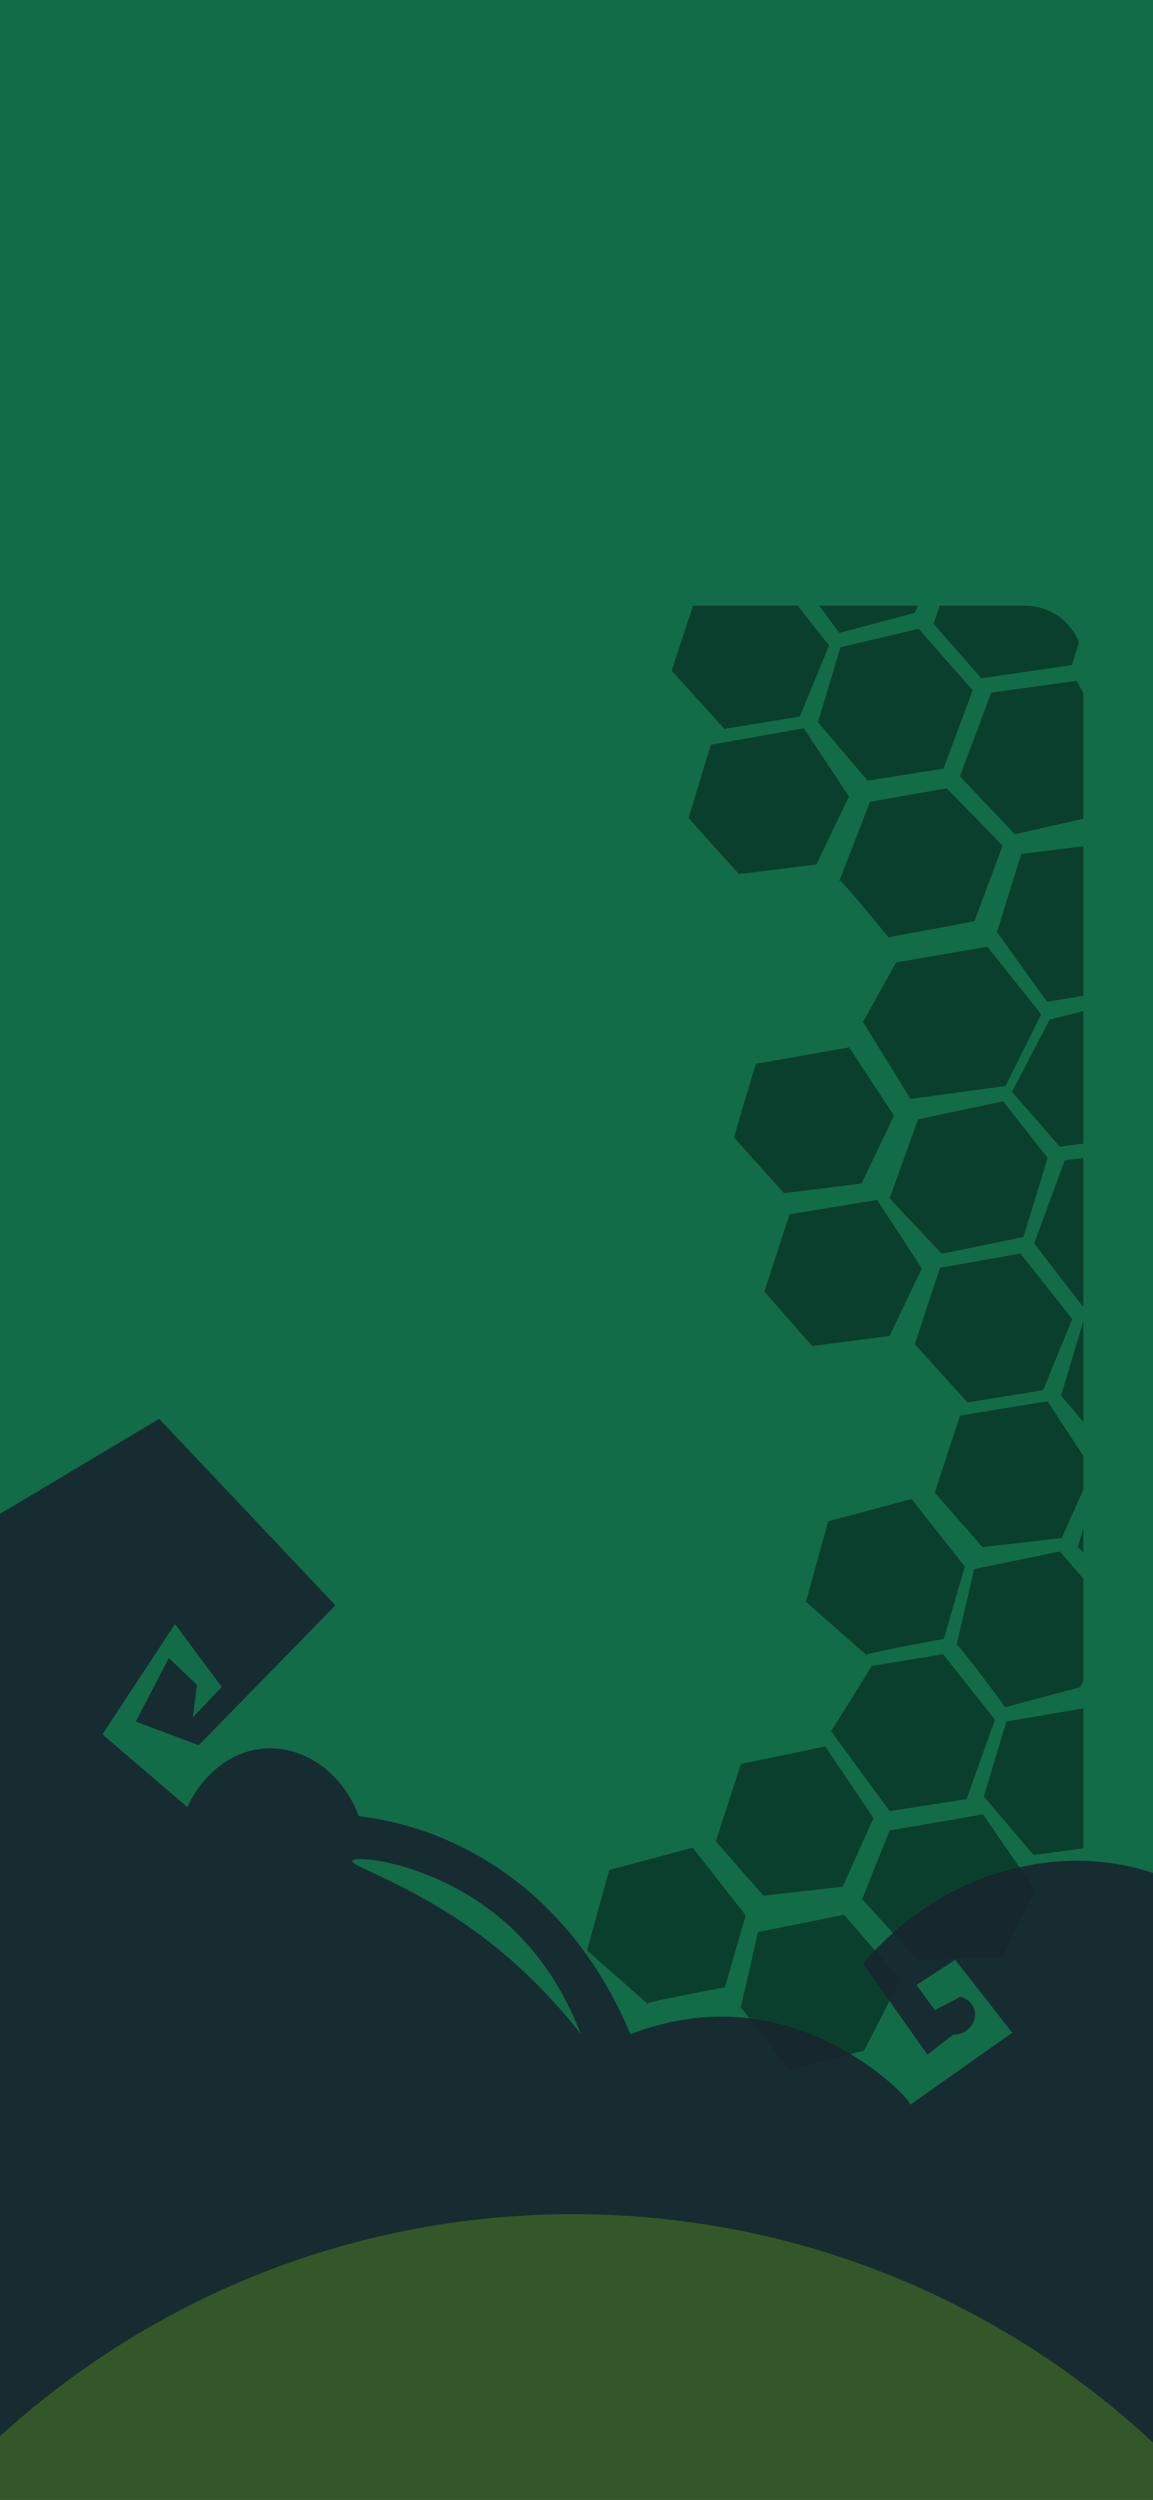
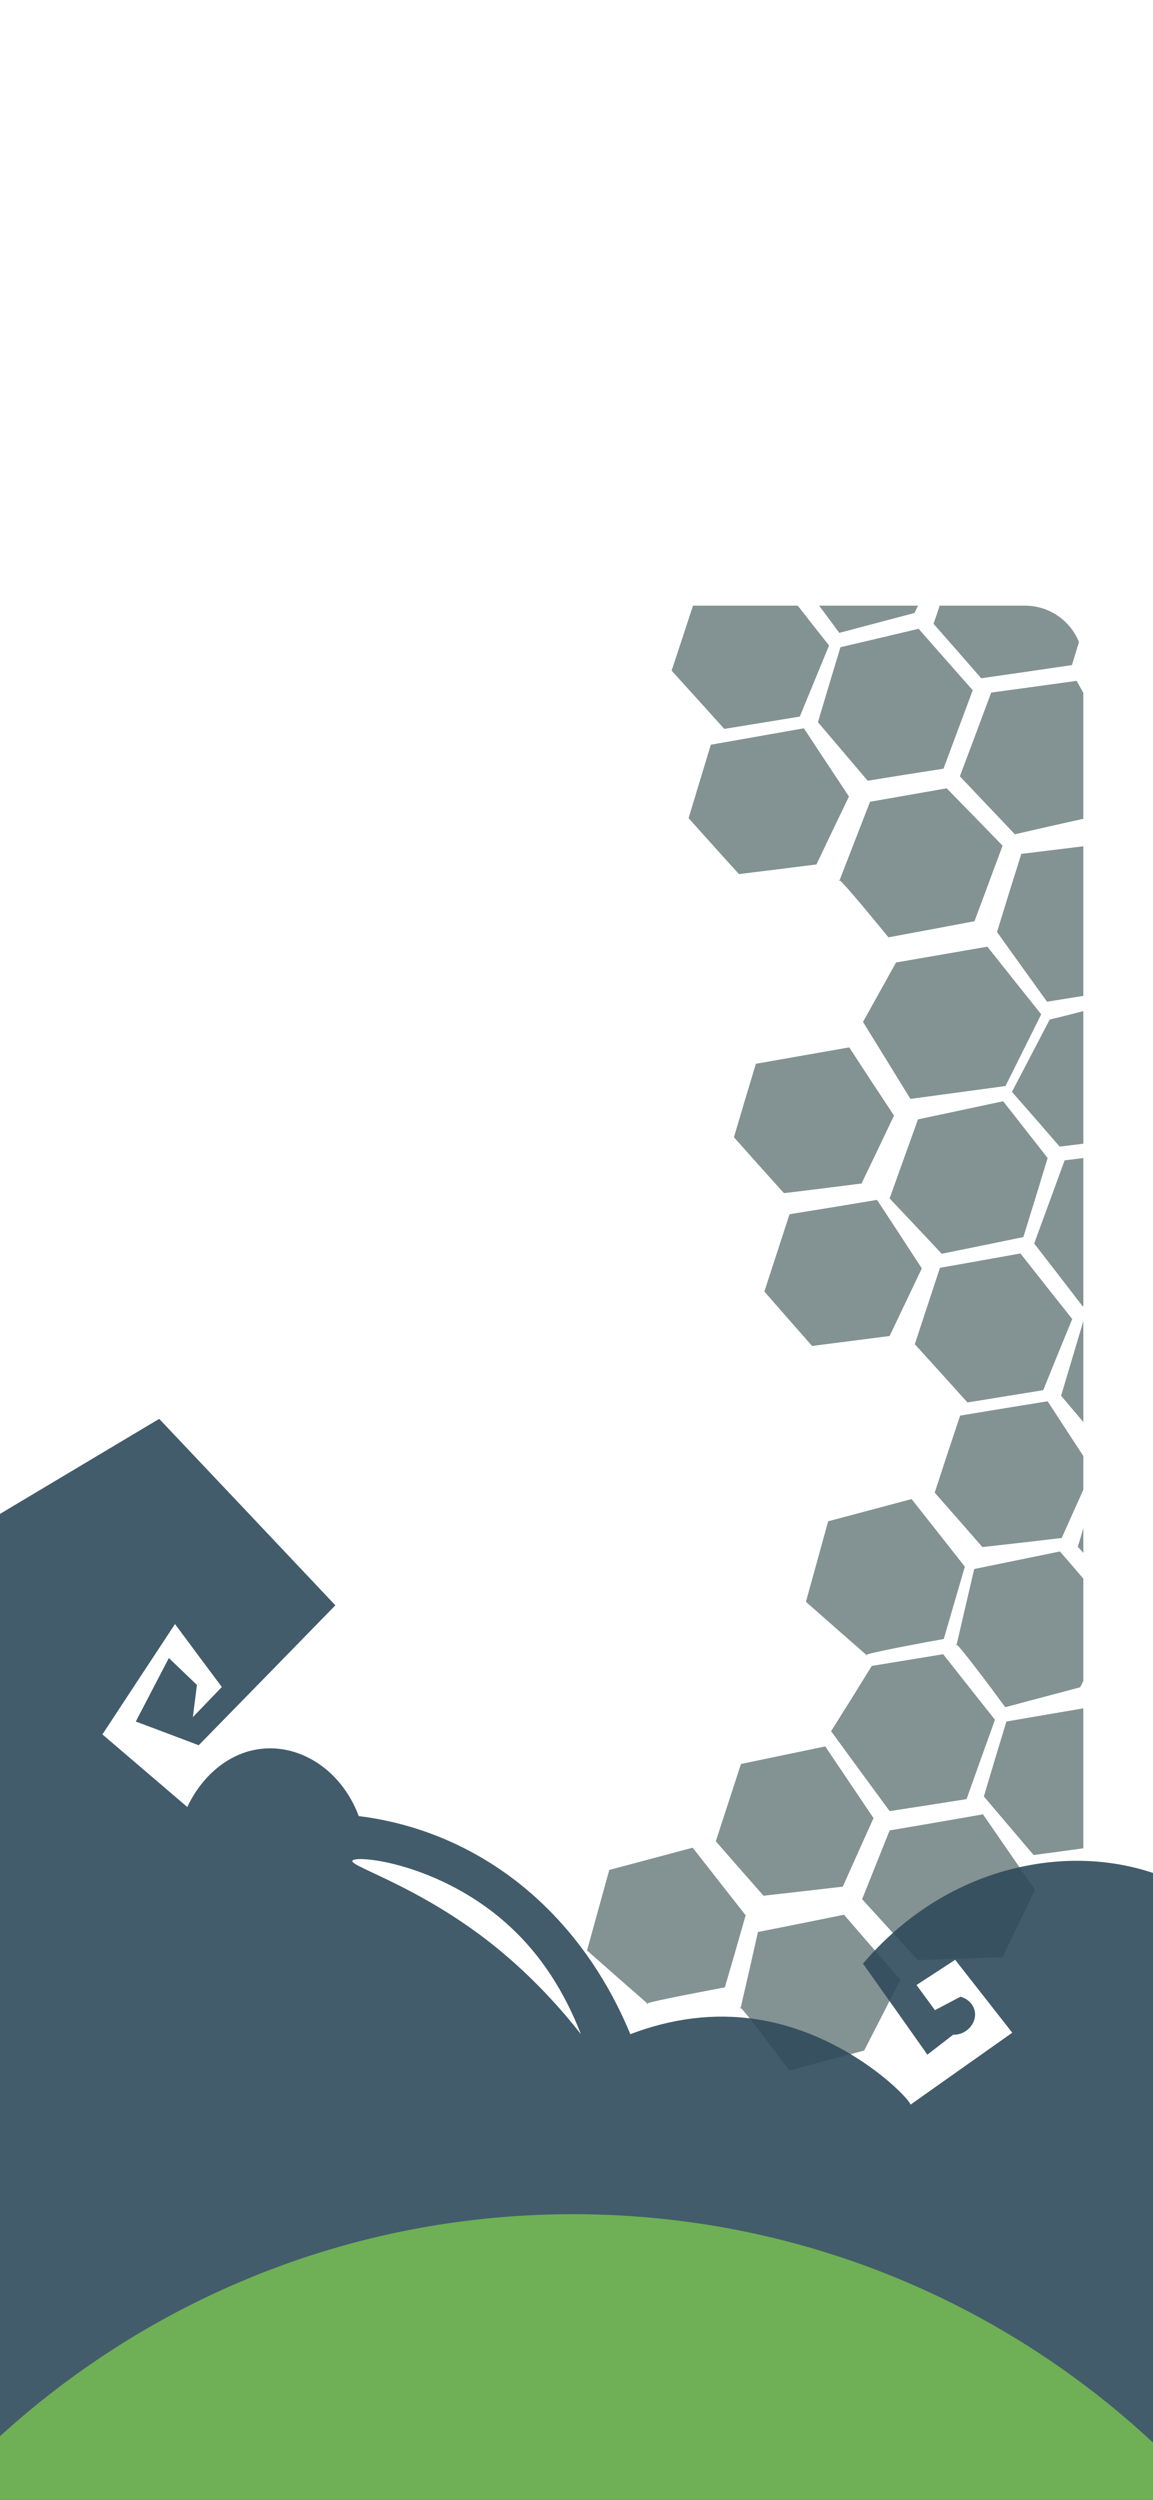
<svg xmlns="http://www.w3.org/2000/svg" width="394" height="854" viewBox="0 0 394 854" fill="none">
  <g clip-path="url(#clip0_328_18)">
-     <path d="M7.2 -17.8C2.5 -16.9 -1.8 -14.8 -5.3 -11.6C-8.3 -8.9 -10.6 -5.5 -12 -1.8C-12.1 144.6 -13.1 820.2 -10.8 844.7C-10.7 845.9 -9.7 853.9 -4.9 858.3C-2.4 860.5 0.7 861.9 4.5 862.5C131.5 862.567 258.533 862.667 385.6 862.8C389.7 862.2 393.6 860.4 396.6 857.6C400 854.4 402.1 850.1 402.6 845.5C402.667 564.5 402.767 283.5 402.9 2.5C403.3 -3.1 401.3 -8.6 397.4 -12.7C393.6 -16.6 388.3 -18.8 382.8 -18.9C257.6 -18.567 132.4 -18.2 7.2 -17.8Z" fill="#25D98F" />
    <path opacity="0.5" fill-rule="evenodd" clip-rule="evenodd" d="M307.7 676.3C303.567 684.367 299.433 692.433 295.3 700.5C286.767 702.767 278.233 705.033 269.7 707.3C265.9 702.2 254.7 687.2 253.1 685.9C255.1 677.3 257.067 668.667 259 660C268.8 658.067 278.6 656.1 288.4 654.1C294.8 661.5 301.233 668.9 307.7 676.3ZM253.1 685.9C253.033 686.033 253 686.167 253 686.3C252.9 686.1 252.8 685.9 252.9 685.8C252.9 685.8 252.967 685.833 253.1 685.9ZM236.7 631.2C242.7 638.867 248.733 646.567 254.8 654.3C252.467 662.5 250.1 670.7 247.7 678.9C241.5 680.1 223.2 683.5 221.2 684.4C214.333 678.4 207.467 672.367 200.6 666.3C203.133 657.1 205.667 647.933 208.2 638.8C217.667 636.267 227.167 633.733 236.7 631.2ZM221.2 684.4C221.267 684.467 221.367 684.567 221.5 684.7C221.3 684.7 221 684.6 221 684.6C221 684.533 221.067 684.467 221.2 684.4ZM335.9 619.8C341.833 628.4 347.767 637 353.7 645.6C349.967 653.267 346.267 660.933 342.6 668.6C332.933 668.933 323.267 669.267 313.6 669.6C307.267 662.667 300.933 655.733 294.6 648.8C297.733 641 300.867 633.167 304 625.3C314.667 623.5 325.3 621.667 335.9 619.8ZM282 596.6C287.467 604.733 292.967 612.9 298.5 621.1C294.967 628.9 291.467 636.7 288 644.5C278.933 645.567 269.9 646.6 260.9 647.6C255.433 641.4 250 635.2 244.6 629C247.467 620.2 250.333 611.4 253.2 602.6C262.8 600.6 272.4 598.6 282 596.6ZM353.2 633.7C347.533 627.033 341.867 620.367 336.2 613.7C338.733 605.167 341.3 596.633 343.9 588.1C352.7 586.567 361.467 585.067 370.2 583.6V631.4C364.533 632.2 358.867 632.967 353.2 633.7ZM297.9 569.1C306.033 567.767 314.167 566.433 322.3 565.1C328.167 572.567 334.067 580.033 340 587.5C336.733 596.5 333.5 605.533 330.3 614.6C321.5 616 312.733 617.367 304 618.7C297.333 609.633 290.667 600.533 284 591.4C288.667 584 293.3 576.567 297.9 569.1ZM369.1 576.4C360.567 578.667 352.033 580.933 343.5 583.2C339.8 578.1 328.6 563.1 326.9 561.8C328.9 553.2 330.9 544.6 332.9 536C342.633 534 352.4 532 362.2 530C364.867 533.067 367.533 536.167 370.2 539.3V574.2C369.867 574.933 369.5 575.667 369.1 576.4ZM326.9 561.8C326.9 561.933 326.867 562.067 326.8 562.2C326.8 562 326.7 561.8 326.7 561.7C326.767 561.7 326.833 561.733 326.9 561.8ZM311.5 512.1C317.567 519.767 323.633 527.467 329.7 535.2C327.3 543.4 324.9 551.633 322.5 559.9C316.3 561 298 564.4 296 565.3C289.133 559.3 282.267 553.267 275.4 547.2C277.933 538 280.467 528.833 283 519.7C292.533 517.167 302.033 514.633 311.5 512.1ZM296 565.3C296.133 565.433 296.233 565.533 296.3 565.6C296.1 565.6 295.9 565.5 295.9 565.5C295.9 565.433 295.933 565.367 296 565.3ZM368.3 528.4C368.967 526.267 369.6 524.133 370.2 522V530.5C369.6 529.767 368.967 529.067 368.3 528.4ZM358 478.7C362.067 484.967 366.133 491.2 370.2 497.4V508.9C367.733 514.367 365.267 519.867 362.8 525.4C353.8 526.467 344.767 527.5 335.7 528.5C330.3 522.3 324.867 516.1 319.4 509.9C322.267 501.1 325.167 492.333 328.1 483.6C338.033 481.933 348 480.3 358 478.7ZM362.6 476.8C365.133 468.333 367.667 459.833 370.2 451.3V485.8C367.667 482.8 365.133 479.8 362.6 476.8ZM321.2 433.1C330.333 431.5 339.5 429.867 348.7 428.2C354.567 435.667 360.467 443.133 366.4 450.6C363.067 458.667 359.767 466.767 356.5 474.9C347.833 476.3 339.2 477.7 330.6 479.1C324.6 472.433 318.6 465.8 312.6 459.2C315.467 450.467 318.333 441.767 321.2 433.1ZM370 446.3C364.467 439.1 358.933 431.933 353.4 424.8C356.867 415.333 360.333 405.867 363.8 396.4C365.933 396.133 368.067 395.867 370.2 395.6V446.2C370.133 446.2 370.067 446.233 370 446.3ZM342.8 376.2C347.867 382.667 352.933 389.133 358 395.6C355.267 404.6 352.5 413.6 349.7 422.6C340.367 424.533 331.067 426.433 321.8 428.3C315.867 421.967 309.933 415.667 304 409.4C307.2 400.4 310.433 391.4 313.7 382.4C323.367 380.333 333.067 378.267 342.8 376.2ZM299.7 409.9C304.833 417.7 309.933 425.5 315 433.3C311.333 441.033 307.667 448.733 304 456.4C295.133 457.533 286.3 458.667 277.5 459.8C272.033 453.6 266.6 447.4 261.2 441.2C264.067 432.4 266.933 423.6 269.8 414.8C279.8 413.2 289.767 411.567 299.7 409.9ZM290.2 357.8C295.267 365.6 300.367 373.367 305.5 381.1C301.833 388.833 298.133 396.567 294.4 404.3C285.6 405.433 276.767 406.533 267.9 407.6C262.167 401.267 256.467 394.9 250.8 388.5C253.267 380.1 255.767 371.733 258.3 363.4C268.9 361.533 279.533 359.667 290.2 357.8ZM362.1 391.7C356.7 385.433 351.267 379.2 345.8 373C350.067 364.8 354.367 356.567 358.7 348.3C362.567 347.367 366.4 346.4 370.2 345.4V390.7C367.533 391.033 364.833 391.367 362.1 391.7ZM349 291.7C356.067 290.833 363.133 289.967 370.2 289.1V340.2C366.067 340.867 361.933 341.533 357.8 342.2C352.067 334.267 346.367 326.333 340.7 318.4C343.433 309.467 346.2 300.567 349 291.7ZM367.9 232.6C368.7 234 369.467 235.367 370.2 236.7V279.7C362.4 281.433 354.6 283.2 346.8 285C340.533 278.4 334.267 271.8 328 265.2C331.6 255.667 335.167 246.133 338.7 236.6C348.433 235.267 358.167 233.933 367.9 232.6ZM274.7 248.8C279.833 256.6 284.967 264.367 290.1 272.1C286.367 279.833 282.667 287.567 279 295.3C270.133 296.433 261.3 297.533 252.5 298.6C246.767 292.267 241.033 285.9 235.3 279.5C237.833 271.1 240.367 262.733 242.9 254.4C253.5 252.533 264.1 250.667 274.7 248.8ZM342.6 288.9C339.4 297.5 336.2 306.1 333 314.7C323.2 316.567 313.4 318.4 303.6 320.2C299.6 315.3 288.7 302 286.9 300.7C290.367 291.767 293.833 282.833 297.3 273.9C306.033 272.367 314.767 270.833 323.5 269.3C329.9 275.833 336.267 282.367 342.6 288.9ZM286.9 300.7C286.9 300.833 286.867 300.933 286.8 301C286.7 300.9 286.7 300.7 286.7 300.6C286.767 300.6 286.833 300.633 286.9 300.7ZM313.9 214.8C320.033 221.8 326.2 228.8 332.4 235.8C329.067 244.733 325.733 253.667 322.4 262.6C313.733 263.933 305.1 265.3 296.5 266.7C290.833 260.033 285.167 253.367 279.5 246.7C282.033 238.167 284.6 229.633 287.2 221.1C296.067 219.033 304.967 216.933 313.9 214.8ZM283.3 220.5C279.967 228.633 276.633 236.733 273.3 244.8C264.7 246.2 256.1 247.6 247.5 249C241.5 242.333 235.5 235.7 229.5 229.1C231.967 221.7 234.4 214.3 236.8 206.9H272.6C276.133 211.433 279.7 215.967 283.3 220.5ZM312.5 209.4C303.9 211.667 295.333 213.933 286.8 216.2C285.3 214.2 282.7 210.6 279.9 206.9H313.7C313.3 207.767 312.9 208.6 312.5 209.4ZM366.3 227.2C355.967 228.733 345.633 230.233 335.3 231.7C329.9 225.5 324.467 219.3 319 213.1C319.733 211.033 320.433 208.967 321.1 206.9H350.2C358.6 206.9 365.7 212 368.7 219.3C367.9 221.9 367.1 224.533 366.3 227.2ZM306.2 328.8C316.6 327 327 325.2 337.4 323.4C343.533 331.133 349.667 338.833 355.8 346.5C351.733 354.7 347.667 362.867 343.6 371C332.733 372.467 321.9 373.933 311.1 375.4C305.7 366.6 300.3 357.833 294.9 349.1C298.7 342.3 302.467 335.533 306.2 328.8Z" fill="#092626" />
    <path opacity="0.9" fill-rule="evenodd" clip-rule="evenodd" d="M20.7 900.2C-97.4 850.9 -184.9 744.7 -218.6 614.4C-203.667 597.8 -188.733 581.167 -173.8 564.5C-161.333 564.567 -148.867 564.667 -136.4 564.8C-125.667 553.4 -114.967 542 -104.3 530.6C-89.1 537.8 -73.9 545 -58.7 552.2C-21.033 529.733 16.667 507.233 54.4 484.7C74.467 505.9 94.533 527.133 114.6 548.4C99.067 564.333 83.5 580.267 67.9 596.2C60.7 593.467 53.533 590.767 46.4 588.1C50.133 580.9 53.9 573.667 57.7 566.4C60.9 569.467 64.1 572.533 67.3 575.6C66.833 579.267 66.367 582.933 65.9 586.6C69.233 583.133 72.533 579.7 75.8 576.3C70.467 569.167 65.133 562 59.8 554.8C51.533 567.333 43.267 579.9 35 592.5C44.667 600.767 54.333 609.033 64 617.3C68.6 607.5 77 599.6 87.4 597.7C101.4 595.1 116.4 603.9 122.6 620.4C137.1 622.2 150.9 626.8 163.5 634C186.8 647.3 204.6 668.8 215.4 694.9C229.6 689.5 244.1 687.6 258.4 689.8C289.8 694.5 311.5 717.6 311.1 719C322.7 710.8 334.3 702.6 345.9 694.4C339.367 686.067 332.867 677.767 326.4 669.5C322 672.367 317.6 675.233 313.2 678.1C315.267 680.967 317.367 683.833 319.5 686.7C322.433 685.167 325.333 683.633 328.2 682.1C331.2 682.9 333.1 685.4 333.2 687.9C333.4 691.4 330.2 695.2 325.7 695.1C322.767 697.367 319.833 699.633 316.9 701.9C309.567 691.5 302.233 681.133 294.9 670.8C308.4 654.9 325.9 643.6 345.3 638.6C363.2 634 380.4 635 395.4 640.3C411.8 646.1 426 657 436.5 671.5C441.7 691 444.3 711.2 444.2 731.5C443.9 772 432.6 811.7 412.3 847.3C296.6 932.6 149.6 954 20.7 900.2ZM120.4 635.7C119.7 637.8 147.2 645.6 174 669C182.933 676.8 191.1 685.433 198.5 694.9C192.9 680.4 184.8 667.8 174.1 658C150.6 636.4 121.1 633.5 120.4 635.7Z" fill="#2F4B5B" />
    <g opacity="0.7" filter="url(#filter0_f_328_18)">
      <path d="M195.8 756.4C356.9 756.4 487.4 887.5 487.4 1049.2C487.4 1210.9 356.9 1342 195.8 1342C34.8 1342 -95.8 1210.9 -95.8 1049.2C-95.8 887.5 34.8 756.4 195.8 756.4Z" fill="#82D34B" />
    </g>
-     <path opacity="0.5" d="M-43 -58.9H406.3C411.9 -58.9 416.3 -54.4 416.3 -48.9V890.9C416.3 896.4 411.9 900.9 406.3 900.9H-43C-48.5 900.9 -53 896.4 -53 890.9V-48.9C-53 -54.4 -48.5 -58.9 -43 -58.9Z" fill="black" />
  </g>
  <defs>
    <filter id="filter0_f_328_18" x="-246" y="606.2" width="883.6" height="886" filterUnits="userSpaceOnUse" color-interpolation-filters="sRGB">
      <feFlood flood-opacity="0" result="BackgroundImageFix" />
      <feBlend mode="normal" in="SourceGraphic" in2="BackgroundImageFix" result="shape" />
      <feGaussianBlur stdDeviation="75.1" result="effect1_foregroundBlur_328_18" />
    </filter>
    <clipPath id="clip0_328_18">
      <rect width="394" height="854" fill="white" />
    </clipPath>
  </defs>
</svg>